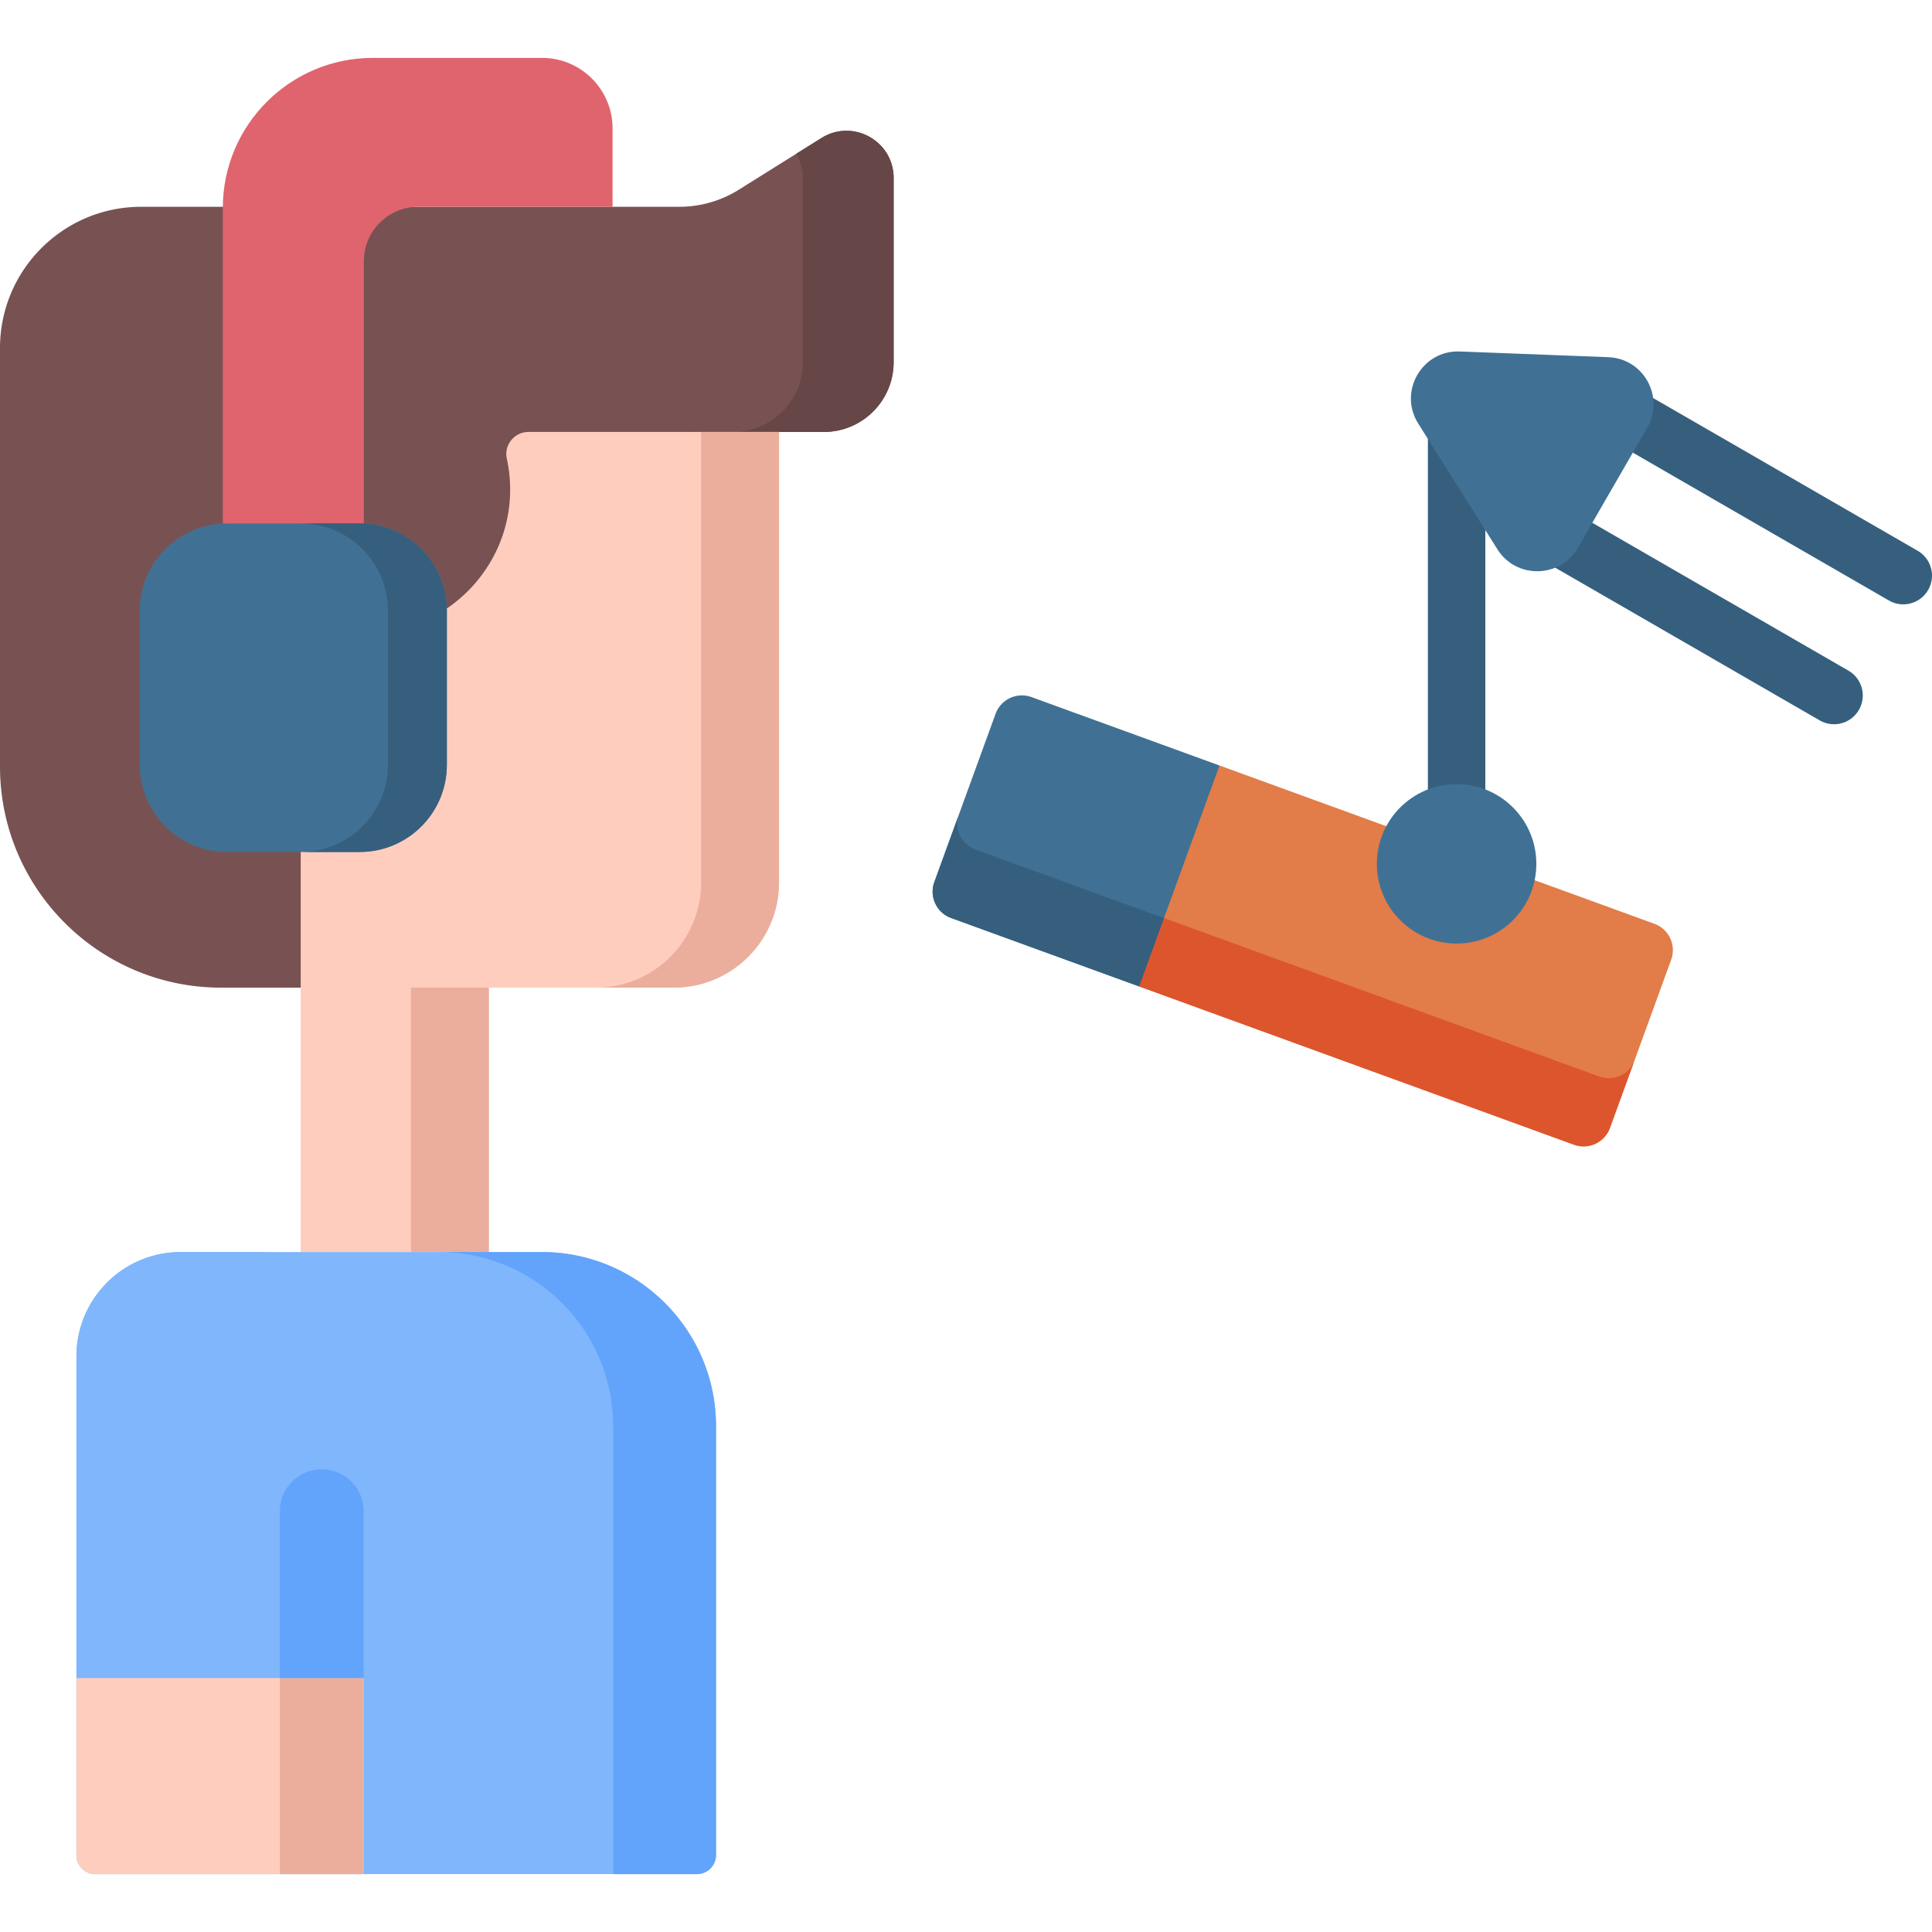
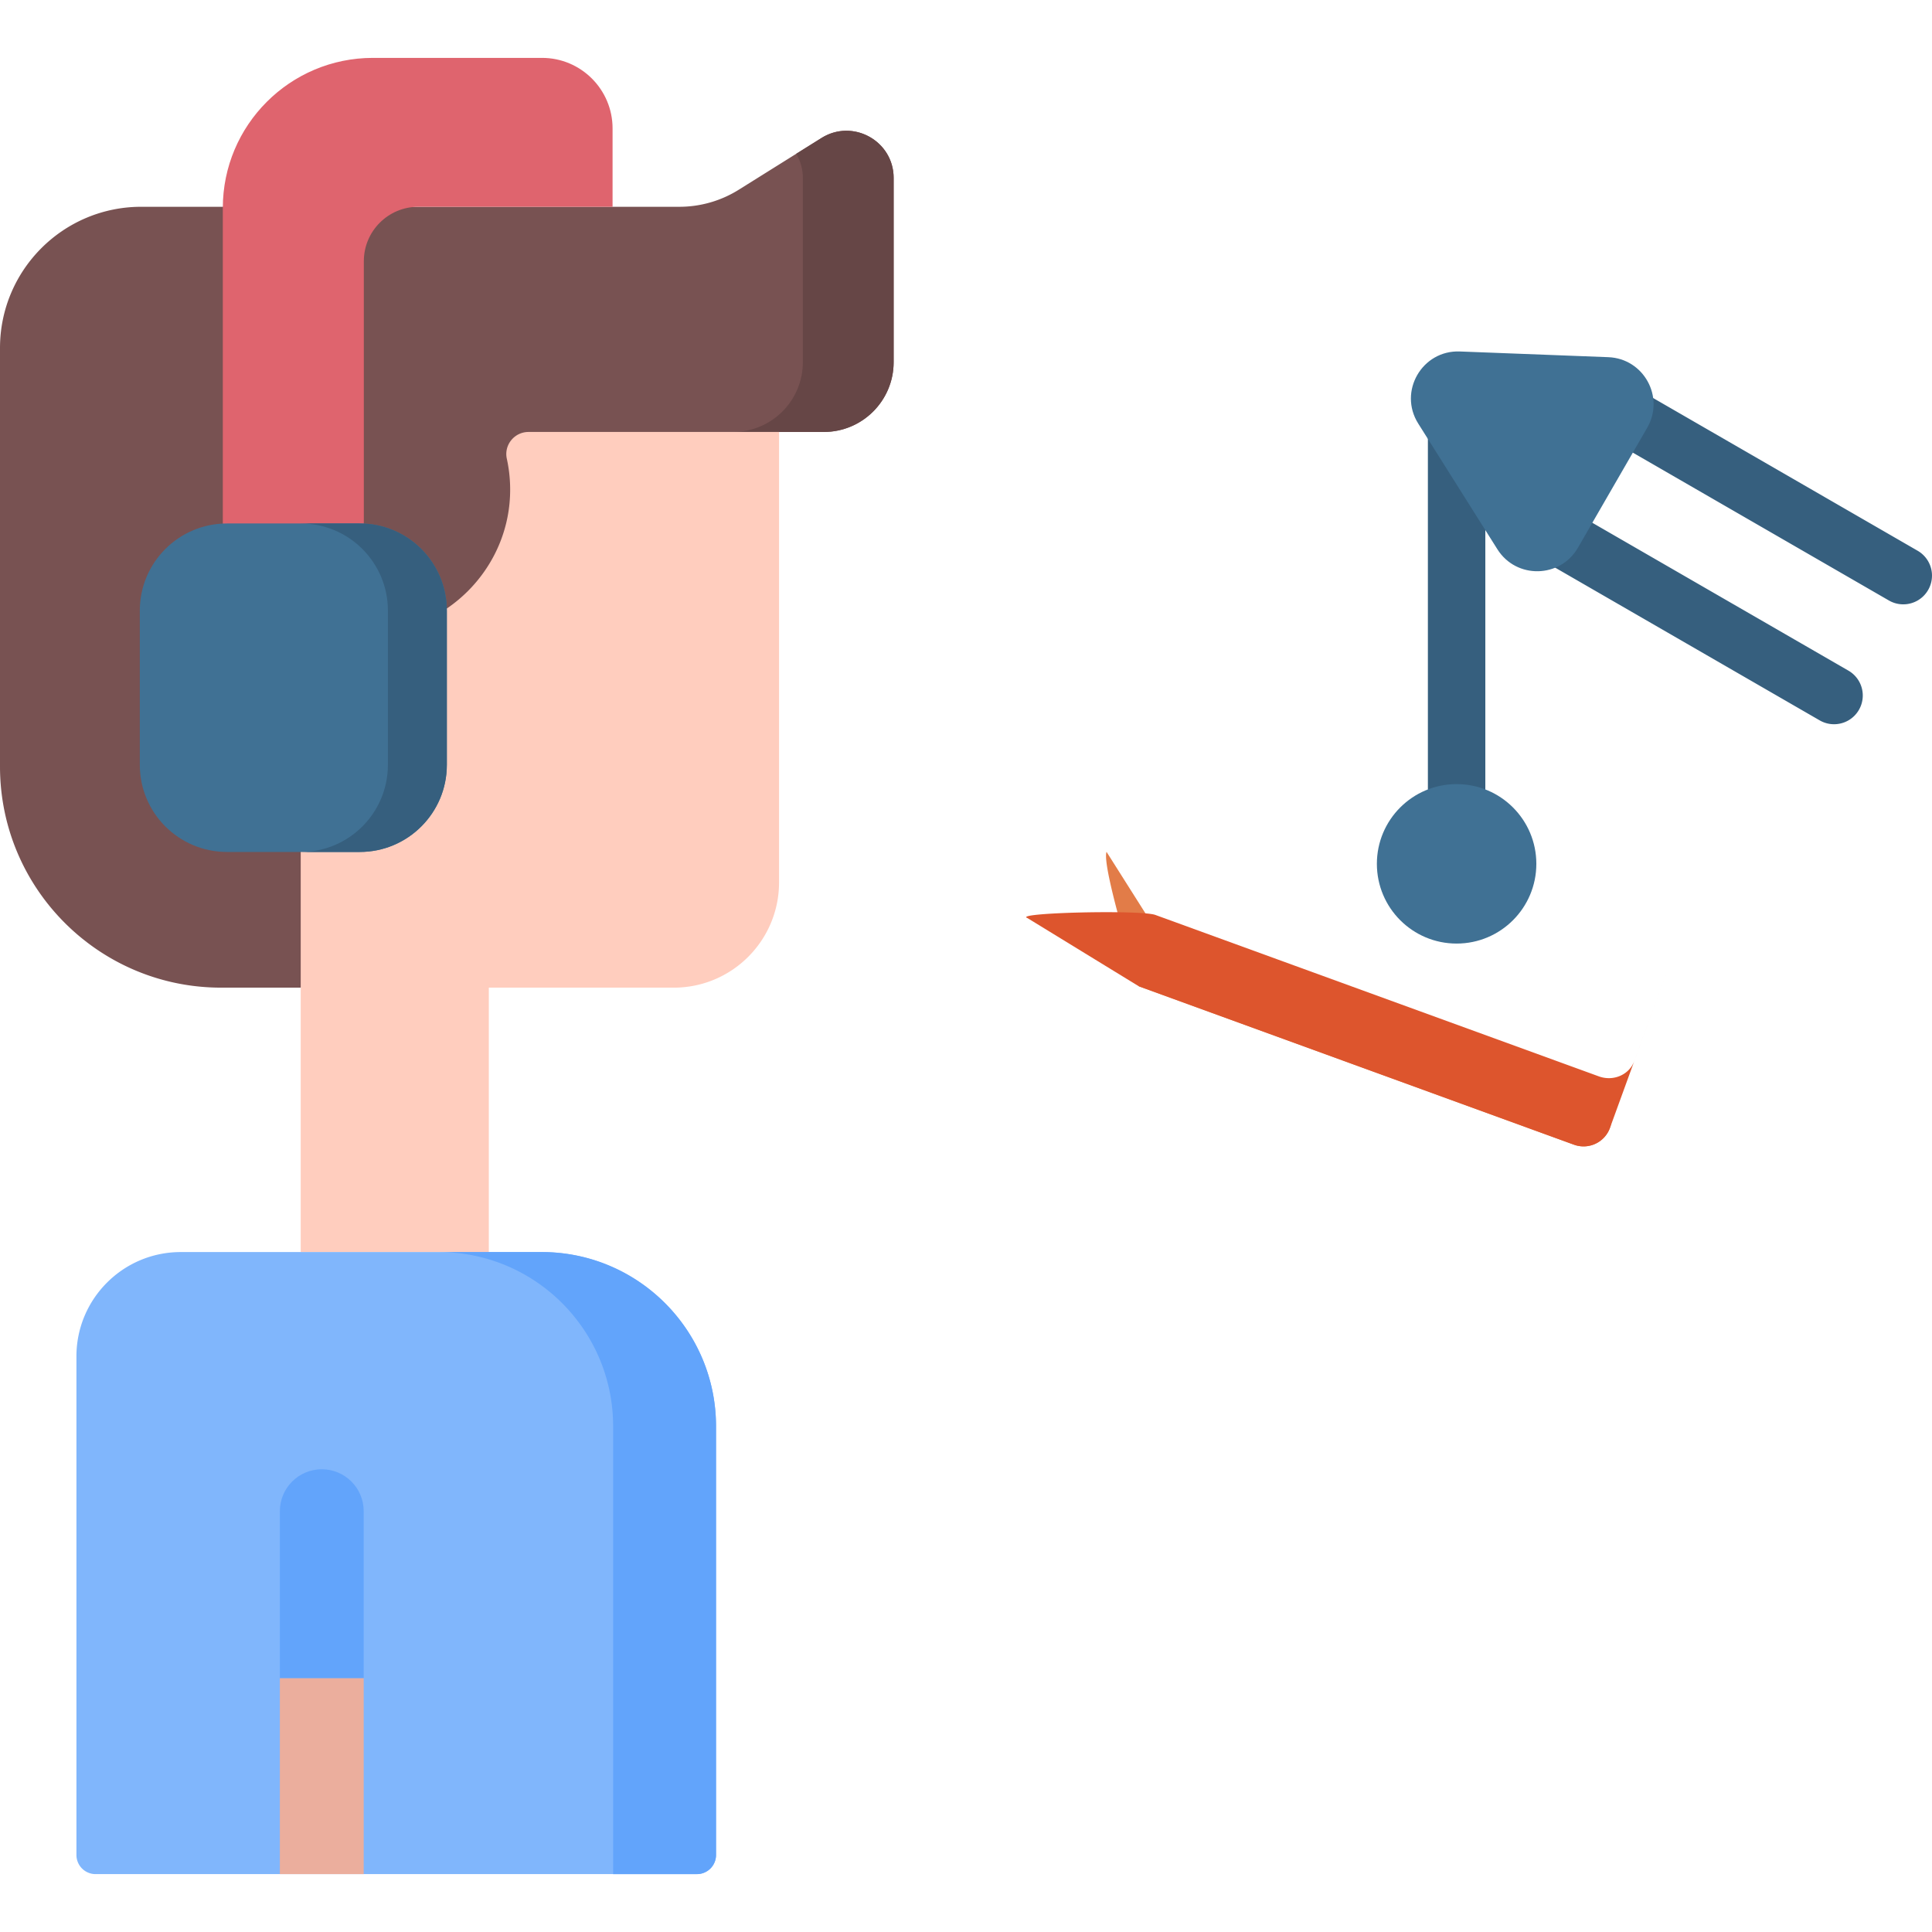
<svg xmlns="http://www.w3.org/2000/svg" version="1.1" width="512" height="512" x="0" y="0" viewBox="0 0 512 512" style="enable-background:new 0 0 512 512" xml:space="preserve" class="">
  <g>
    <path fill="#785252" d="M206.458 114.475h11.86c10.221 0 18.506-8.287 18.506-18.508V47.168c0-9.818-10.801-15.803-19.126-10.597L195.77 50.286a29.657 29.657 0 0 1-15.728 4.514H37.434C16.76 54.8 0 71.56 0 92.234v110.899c0 32.367 26.239 58.605 58.605 58.605h21.089z" opacity="1" data-original="#785252" />
    <path fill="#664646" d="m193 130.11 13.459-15.635h11.86c10.221 0 18.506-8.287 18.506-18.508V47.168c0-9.818-10.802-15.803-19.126-10.597l-6.686 4.182c1.101 1.837 1.752 4.01 1.752 6.415v48.799c0 10.221-8.285 18.508-18.506 18.508h-11.86L168.94 130.11z" opacity="1" data-original="#664646" />
    <path fill="#ffcdbe" d="M206.458 114.475v119.36c0 15.411-12.496 27.904-27.907 27.904h-49.007v70.071H79.692V163.606c5.755 2.987 12.377 4.527 19.389 4.177 19.364-.966 35.148-16.794 36.071-36.16a38.23 38.23 0 0 0-.839-10.047c-.803-3.651 2.006-7.101 5.744-7.101z" opacity="1" data-original="#ffcdbe" />
-     <path fill="#ebae9d" d="M108.902 261.739h20.642v70.071h-20.642zM185.816 114.475v119.36c0 15.411-12.496 27.904-27.907 27.904h20.642c15.411 0 27.907-12.493 27.907-27.904v-119.36z" opacity="1" data-original="#ebae9d" />
    <path fill="#df646e" d="M143.64 15.34H98.832c-21.972 0-39.783 17.811-39.783 39.783v114.744H96.42V69.222c0-7.965 6.457-14.422 14.422-14.422h51.496V34.04c.001-10.328-8.371-18.7-18.698-18.7z" opacity="1" data-original="#df646e" />
    <path fill="#407194" d="M95.324 138.724H60.147c-12.755 0-23.095 10.34-23.095 23.095v40.864c0 12.755 10.34 23.095 23.095 23.095h35.177c12.755 0 23.095-10.34 23.095-23.095v-40.864c-.001-12.755-10.34-23.095-23.095-23.095z" opacity="1" data-original="#407194" />
    <path fill="#365f7e" d="M95.324 138.724H79.703c12.755 0 23.095 10.34 23.095 23.095v40.865c0 12.755-10.34 23.095-23.095 23.095h15.621c12.755 0 23.095-10.34 23.095-23.095V161.82c-.001-12.756-10.34-23.096-23.095-23.096z" opacity="1" data-original="#365f7e" />
    <path fill="#80b6fc" d="M184.68 496.66H25.329a5.074 5.074 0 0 1-5.074-5.074V359.461c0-15.272 12.38-27.652 27.652-27.652h95.666c25.506 0 46.182 20.676 46.182 46.182v113.595a5.075 5.075 0 0 1-5.075 5.074z" opacity="1" data-original="#80b6fc" />
    <path fill="#62a4fb" d="M143.573 331.809h-27.269c25.505 0 46.182 20.676 46.182 46.182v118.67h22.195a5.074 5.074 0 0 0 5.074-5.074V377.991c0-25.506-20.677-46.182-46.182-46.182z" opacity="1" data-original="#62a4fb" />
-     <path fill="#80b6fc" d="M20.255 359.461v132.125a5.074 5.074 0 0 0 5.074 5.074h71.053v-137.2c0-15.272-12.38-27.652-27.652-27.652H47.907c-15.272.001-27.652 12.381-27.652 27.653z" opacity="1" data-original="#80b6fc" />
-     <path fill="#ffcdbe" d="M20.255 444.701v46.885a5.074 5.074 0 0 0 5.074 5.074h71.053v-51.959z" opacity="1" data-original="#ffcdbe" />
    <path fill="#ebae9d" d="M74.166 444.701h22.216v51.959H74.166z" opacity="1" data-original="#ebae9d" />
    <path fill="#62a4fb" d="M74.166 444.701v-44.222c0-6.135 4.973-11.108 11.108-11.108s11.108 4.973 11.108 11.108v44.222z" opacity="1" data-original="#62a4fb" />
    <g fill="#365f7e">
      <path d="M386.016 223.612a7.61 7.61 0 0 1-7.611-7.611V114.233a7.61 7.61 0 1 1 15.222 0V216a7.611 7.611 0 0 1-7.611 7.612zM504.38 160.156a7.58 7.58 0 0 1-3.799-1.021l-77.712-44.867a7.611 7.611 0 0 1 7.611-13.183l77.712 44.867a7.611 7.611 0 0 1 2.786 10.397 7.604 7.604 0 0 1-6.598 3.807zM486.036 191.928a7.577 7.577 0 0 1-3.799-1.021l-77.711-44.868a7.611 7.611 0 0 1 7.611-13.183l77.711 44.868a7.611 7.611 0 0 1 2.786 10.397 7.604 7.604 0 0 1-6.598 3.807z" fill="#365f7e" opacity="1" data-original="#365f7e" />
    </g>
    <path fill="#407194" d="m436.533 113.345-18.363 31.806c-4.693 8.128-16.344 8.351-21.345.41l-20.981-33.317c-5.343-8.485 1.008-19.485 11.028-19.1l39.344 1.511c9.378.36 15.01 10.562 10.317 18.69z" opacity="1" data-original="#407194" />
-     <path fill="#e27c48" d="M293.244 225.748c-1.405 3.86 8.622 35.659 8.622 35.659l115.255 41.949a7.438 7.438 0 0 0 9.533-4.445l16.221-44.566a7.438 7.438 0 0 0-4.445-9.533l-115.247-41.946z" opacity="1" data-original="#e27c48" />
+     <path fill="#e27c48" d="M293.244 225.748c-1.405 3.86 8.622 35.659 8.622 35.659l115.255 41.949a7.438 7.438 0 0 0 9.533-4.445a7.438 7.438 0 0 0-4.445-9.533l-115.247-41.946z" opacity="1" data-original="#e27c48" />
    <path fill="#dd552d" d="M433.113 281.165c-1.332 3.661-5.542 5.49-9.402 4.085l-117.526-42.782c-3.86-1.405-37.791-.594-33.931.811l29.573 18.115 115.294 41.964a7.438 7.438 0 0 0 9.533-4.445l16.221-44.566z" opacity="1" data-original="#dd552d" />
-     <path fill="#407194" d="m263.832 189.18-16.221 44.566a7.438 7.438 0 0 0 4.445 9.533l49.818 18.132 21.308-58.544-49.818-18.132a7.437 7.437 0 0 0-9.532 4.445z" opacity="1" data-original="#407194" />
-     <path fill="#365f7e" d="m308.465 243.304-49.818-18.132c-3.86-1.405-5.908-5.511-4.577-9.172l-6.459 17.746a7.415 7.415 0 0 0 .248 5.687 7.417 7.417 0 0 0 4.197 3.846l49.818 18.132z" opacity="1" data-original="#365f7e" />
    <circle cx="386.016" cy="228.925" r="21.13" fill="#407194" opacity="1" data-original="#407194" />
  </g>
</svg>